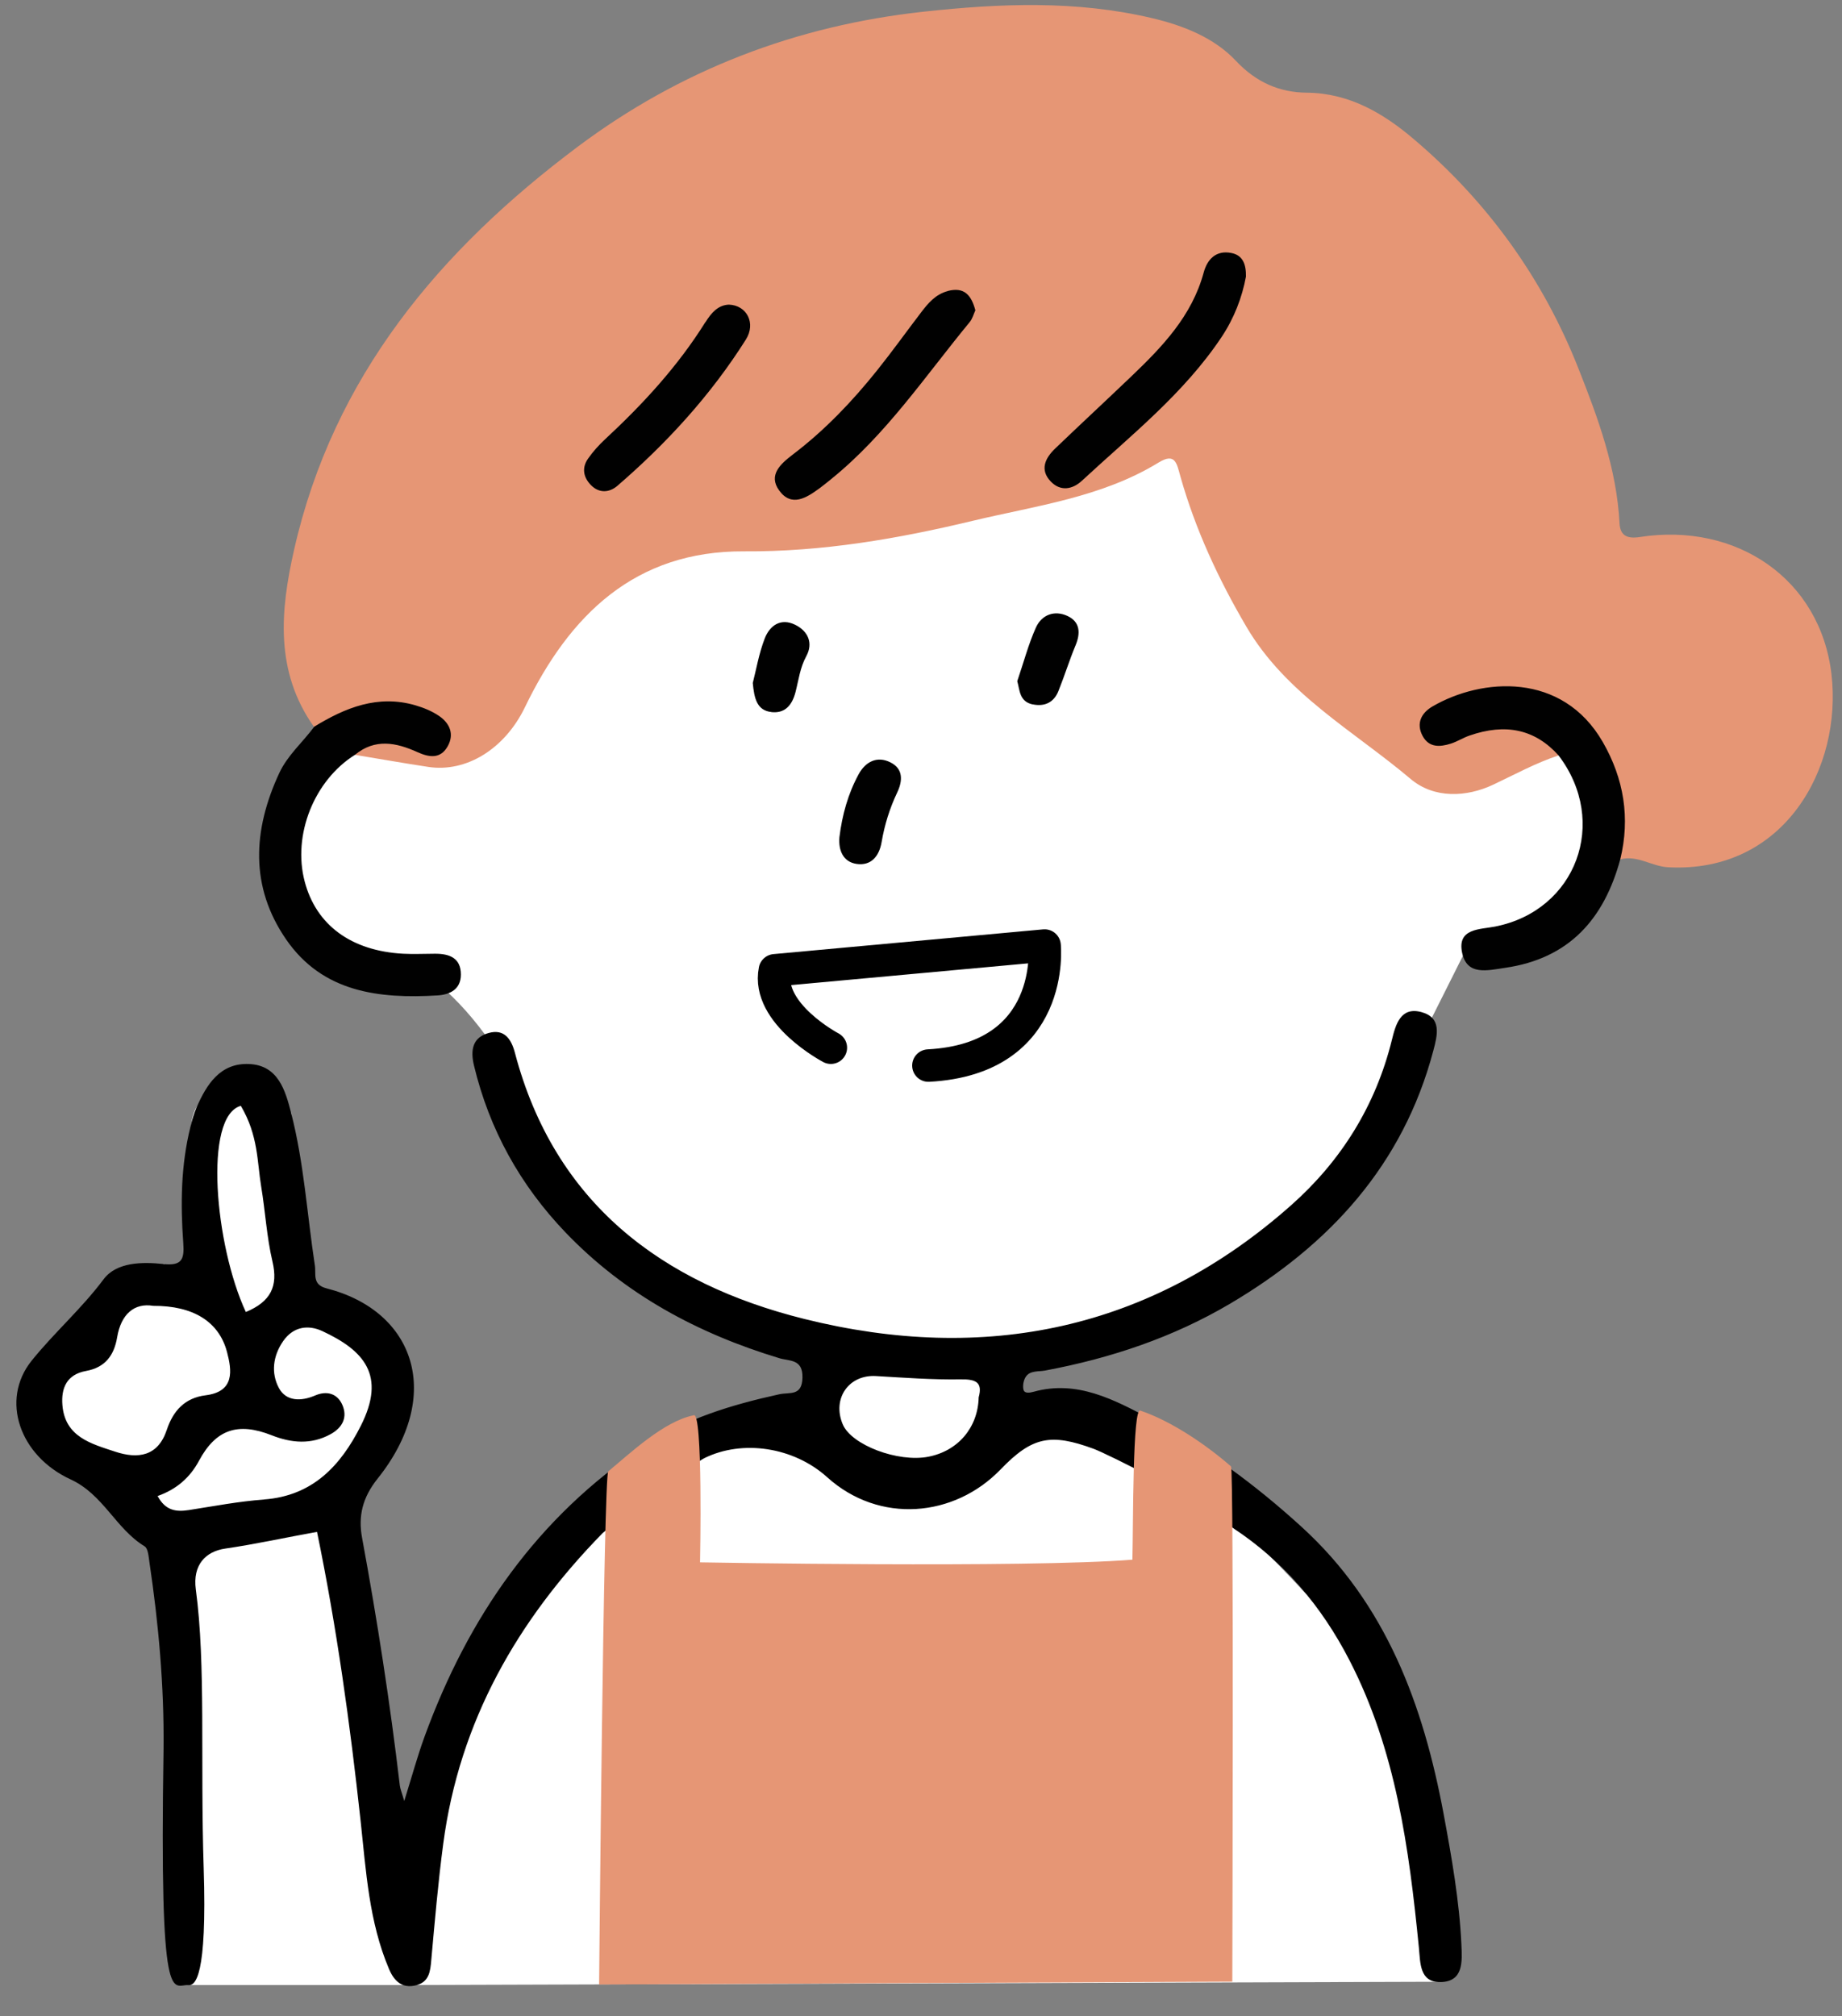
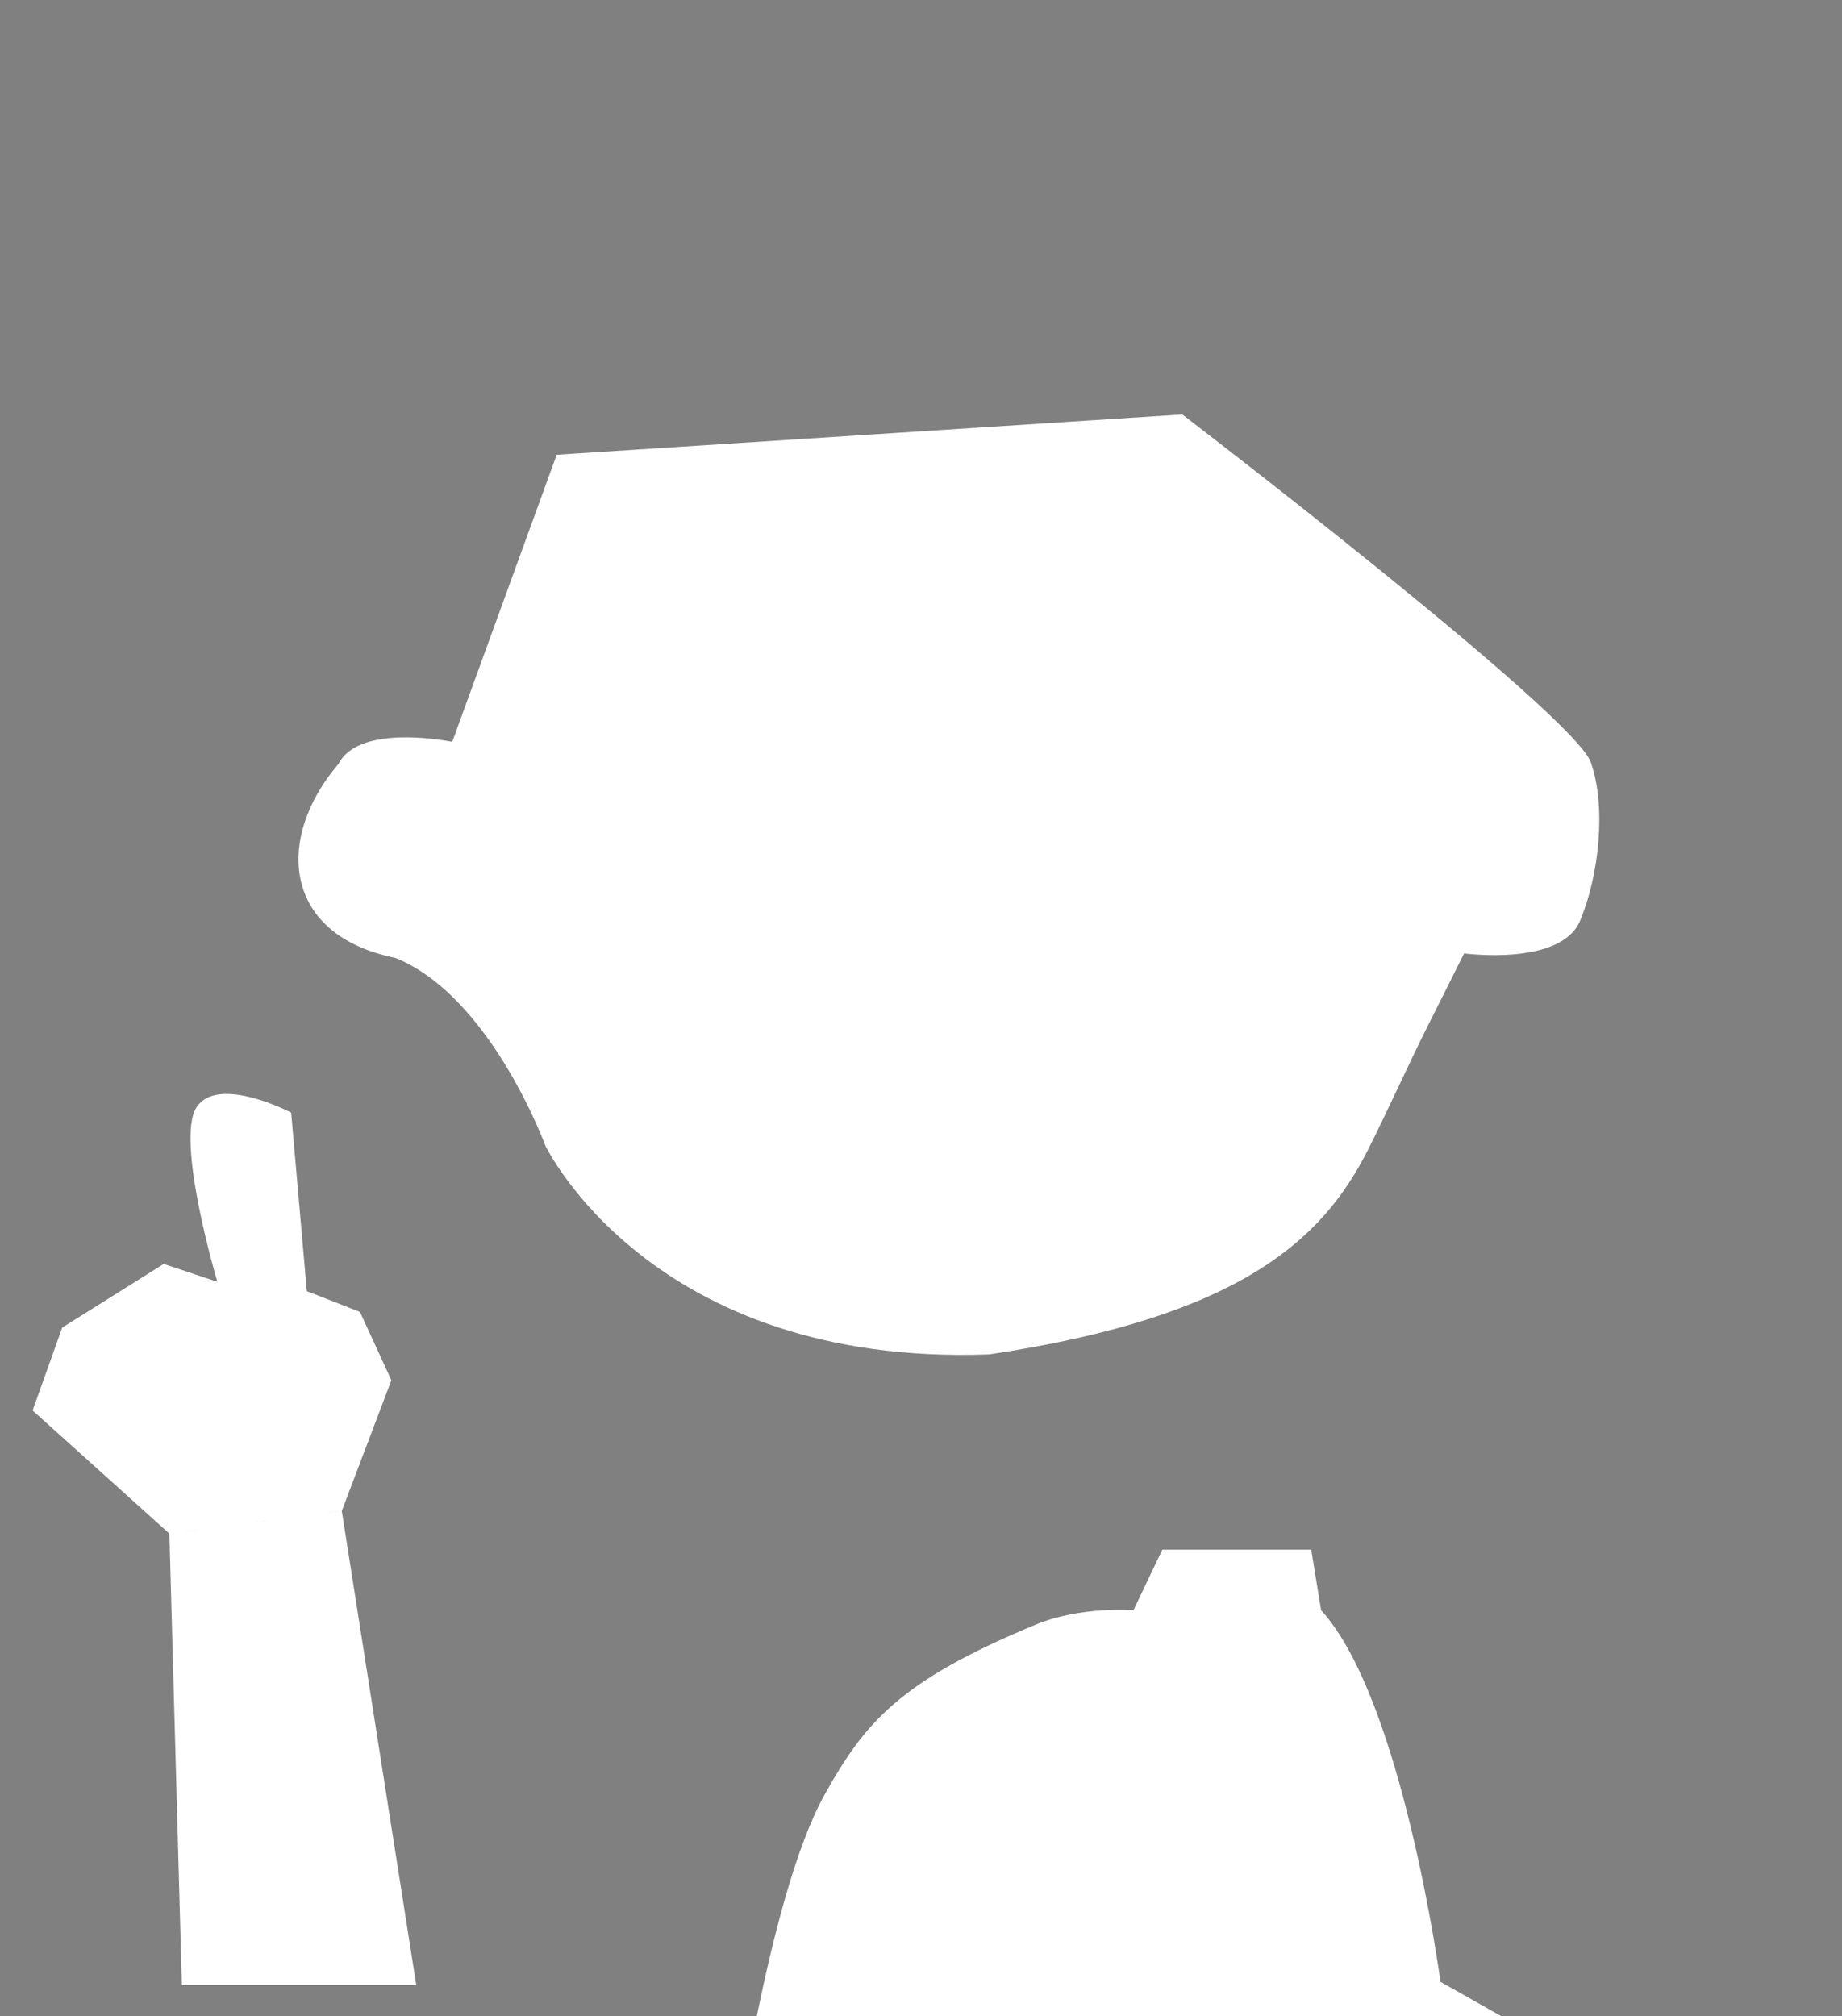
<svg xmlns="http://www.w3.org/2000/svg" data-name="指差ししている女性保育士" height="310.4" preserveAspectRatio="xMidYMid meet" version="1.0" viewBox="34.9 18.7 283.6 310.4" width="283.6" zoomAndPan="magnify">
  <rect x="34.9" y="18.7" width="283.6" height="310.4" fill="#808080" stroke="none" />
  <g id="change1_1">
-     <path d="M68.36,216.03s-6.49-21.8-3.2-26.86,14.57,.82,14.57,.82l2.41,27.49,8.18,3.2,4.84,10.52-7.63,20.1-26.54,3.52-21.07-18.97,4.56-12.76,15.63-9.8,8.25,2.75Zm-5.45,108.28h36.08l-11.47-73.01-26.54,3.52,1.92,69.49ZM120.62,88.71l96.31-6.2s60.28,46.09,62.9,53.57c2.39,6.82,1.29,17.29-1.65,24.36-2.95,7.07-17.86,5.04-17.86,5.04,0,0-2.7,5.37-6.1,12.17-2.37,4.73-6.03,12.84-8.81,18.28-6.77,13.25-18.98,25.43-58.22,31.29-52.15,1.9-68.34-32.18-68.34-32.18,0,0-8.4-22.93-23.06-28.86-17.47-3.53-18.54-18.48-8.75-29.9,3.24-6.33,17.49-3.37,17.49-3.37l16.08-44.2Zm136.06,235.1s-5.86-43.55-18.38-57.21c-12.52-13.66-19.05-19.47-31.86-25.22-12.81-5.75-16.69-2.24-16.69-2.24l-1.52-9.32h-22.93l-4.44,9.32s-8.12-.67-15.11,2.24c-20.9,8.68-26.2,14.99-32.42,26.11-8.88,15.88-14.34,56.81-14.34,56.81l157.69-.5Z" fill="#fff" />
+     <path d="M68.36,216.03s-6.49-21.8-3.2-26.86,14.57,.82,14.57,.82l2.41,27.49,8.18,3.2,4.84,10.52-7.63,20.1-26.54,3.52-21.07-18.97,4.56-12.76,15.63-9.8,8.25,2.75Zm-5.45,108.28h36.08l-11.47-73.01-26.54,3.52,1.92,69.49ZM120.62,88.71l96.31-6.2s60.28,46.09,62.9,53.57c2.39,6.82,1.29,17.29-1.65,24.36-2.95,7.07-17.86,5.04-17.86,5.04,0,0-2.7,5.37-6.1,12.17-2.37,4.73-6.03,12.84-8.81,18.28-6.77,13.25-18.98,25.43-58.22,31.29-52.15,1.9-68.34-32.18-68.34-32.18,0,0-8.4-22.93-23.06-28.86-17.47-3.53-18.54-18.48-8.75-29.9,3.24-6.33,17.49-3.37,17.49-3.37l16.08-44.2Zm136.06,235.1s-5.86-43.55-18.38-57.21l-1.52-9.32h-22.93l-4.44,9.32s-8.12-.67-15.11,2.24c-20.9,8.68-26.2,14.99-32.42,26.11-8.88,15.88-14.34,56.81-14.34,56.81l157.69-.5Z" fill="#fff" />
  </g>
  <g id="change2_1">
-     <path d="M259.9,318.03c-.32-6.75-1.5-13.4-2.73-20.03-3.12-16.77-8.83-32.34-21.85-44.21-7.11-6.49-14.86-12.22-23.37-16.69-5.48-2.88-11.21-6-17.92-4.13-.6,.17-1.4,.29-1.55-.32-.16-.63,.02-1.55,.41-2.07,.68-.9,1.89-.69,2.92-.88,10.06-1.88,19.68-5.09,28.51-10.31,15.27-9.03,26.58-21.31,31.25-38.9,.65-2.44,1.33-5.11-1.81-5.97-3.21-.88-3.98,1.9-4.56,4.28-2.49,10.08-7.77,18.56-15.42,25.37-21.78,19.37-47.33,24.49-75.04,17.59-21.9-5.45-38.46-17.82-44.56-40.97-.58-2.22-1.69-3.7-4.03-3.06-2.5,.68-2.85,2.63-2.27,5.03,2.37,9.85,7.11,18.39,14.09,25.68,9.15,9.55,20.4,15.58,32.95,19.37,1.54,.46,3.59,.09,3.53,2.97-.06,2.93-1.96,2.22-3.59,2.58-7.31,1.61-14.41,3.74-20.76,7.95-16.52,10.97-27.13,26.38-33.83,44.74-1.11,3.04-1.96,6.19-3.13,9.92-.36-1.26-.61-1.81-.68-2.37-1.51-12.79-3.48-25.51-5.82-38.18-.6-3.26,.04-6.13,2.4-9.08,10.2-12.76,5.79-25.8-7.86-29.29-2.25-.58-1.59-2.18-1.8-3.52-1.2-7.84-1.67-15.8-3.66-23.5-.89-3.46-1.99-7.34-6.49-7.52-4.42-.18-6.51,3.12-8.07,6.7-.42,.95-.68,1.97-.94,2.98-1.47,5.89-1.54,11.9-1.1,17.89,.18,2.48-.21,3.53-3.02,3.23-3.31-.36-7.27-.31-9.25,2.34-3.39,4.54-7.64,8.25-11.09,12.55-4.84,6.04-1.84,14.65,6.01,18.26,5.06,2.33,6.95,7.6,11.39,10.3,.55,.34,.62,1.61,.75,2.47,1.41,9.51,2.27,19.05,2.17,28.69-.66,41.18,1.41,36.19,3.84,36.4,1.04,.09,2.88-1.26,2.34-18.01-.54-16.75,.35-31.3-1.21-42.9-.51-3.8,1.51-5.86,4.54-6.3,4.72-.69,9.37-1.72,14.12-2.57,3.05,14.78,5.09,29.6,6.71,44.49,.84,7.72,1.28,15.53,4.38,22.82,.77,1.82,2,3.05,4.18,2.49,2-.52,2.17-2.13,2.32-3.87,.54-5.97,1.05-11.95,1.84-17.89,2.49-18.87,11.43-34.47,24.58-47.89,4.7-3.92,14.43-10.91,15.62-11.5,5.86-2.9,13.74-1.73,18.91,2.93,8.03,7.25,19.58,6.2,26.71-1.2,4.85-5.03,7.69-5.61,14.32-3.17,2.04,.75,16.85,8.07,21.48,12.21,7.81,5.15,13.61,12.02,17.89,20.31,7.17,13.88,9.19,28.98,10.7,44.21,.24,2.43,.09,5.42,3.33,5.37,3.57-.06,3.34-3.18,3.22-5.78ZM71.98,188.95c2.7,4.57,2.5,8.61,3.13,12.41,.64,3.84,.85,7.78,1.74,11.56,.9,3.81-.27,6.18-4.1,7.77-4.77-10.26-6.54-30.16-.77-31.74Zm-19.35,53.24c-3.68-1.22-7.71-2.25-8.12-7.15-.22-2.64,.66-4.74,3.66-5.28,2.9-.53,4.3-2.37,4.77-5.2,.59-3.52,2.63-5.31,5.55-4.82,6.15-.03,10.12,2.42,11.36,7.1,.75,2.85,1.22,6.11-3.29,6.67-3.18,.4-4.99,2.35-5.98,5.32-1.35,4.07-4.4,4.53-7.95,3.36Zm22.92,7.37c-3.88,.28-7.72,1.02-11.57,1.62-1.93,.3-3.6,.12-4.81-2.16,2.89-1.03,4.96-2.8,6.38-5.45,2.59-4.82,5.99-5.95,11.16-3.91,3.06,1.21,6.11,1.48,9.1-.17,1.82-1,2.64-2.6,1.79-4.52-.78-1.76-2.41-2.19-4.18-1.43-2.18,.94-4.48,.91-5.58-1.15-1.22-2.28-.95-4.91,.67-7.24,1.6-2.29,3.92-2.49,6-1.53,6.41,2.98,9.89,6.79,5.94,14.59-3.09,6.12-7.39,10.79-14.91,11.34Zm110.03-15.73c-.11,4.67-3.2,8.26-7.75,9.14-4.67,.91-11.84-1.8-13.18-4.99-1.67-3.96,.93-7.68,5.12-7.43,4.33,.25,8.67,.58,13,.51,2.37-.04,3.45,.43,2.81,2.77Z" />
-   </g>
+     </g>
  <g id="change3_1">
-     <path d="M274.87,135c-3.5,1.15-6.72,2.92-10.04,4.49-4.14,1.96-9.13,2.19-12.75-.87-8.77-7.41-19.19-13.05-25.28-23.43-4.31-7.34-7.85-14.96-10.16-23.13-.56-1.98-.76-3.74-3.36-2.15-8.79,5.38-18.88,6.64-28.61,8.97-11.54,2.77-23.18,4.78-35.18,4.7-16.82-.1-26.9,9.78-33.77,24-3.13,6.48-9.08,10.07-14.87,9.19-3.78-.57-7.54-1.24-11.32-1.86,1.67-4.13,5.02-2.62,7.98-2.35,1.62,.14,3.95,2,4.59-.46,.69-2.64-2.12-3.26-4.11-3.7-3.29-.72-6.53-.3-9.68,.94-1.62,.64-3.12,1.91-5.07,1.26-6.04-8.52-5.19-17.87-3.06-27.26,6.03-26.66,22.41-46.13,43.68-62.06,15.79-11.82,33.6-18.64,53.24-20.78,11.77-1.28,23.48-1.76,35.13,.98,4.86,1.14,9.62,3.03,12.95,6.58,3.17,3.38,6.82,4.88,10.93,4.91,6.62,.06,11.88,3.26,16.45,7.14,11.3,9.58,19.84,21.37,25.32,35.22,3.06,7.72,5.93,15.51,6.37,23.95,.1,1.86,1.15,2.4,3.09,2.1,14.94-2.32,27.82,6.47,29.54,21.12,1.68,14.37-7.22,30.67-25.14,29.72-2.55-.13-4.74-1.92-7.36-1.22-1.49-1.41-.55-3.12-.52-4.68,.24-10.6-5.16-18.55-14.03-20.41-4.45-.93-8.62,.27-12.64,2.06-1.08,.48-2.21,1.39-1.54,2.8,.54,1.14,1.82,.98,2.82,.7,3.49-1.02,7.05-1.7,10.65-1.1,2.64,.44,5.77,.7,5.76,4.63Zm-50.23,188.78l-97.5,.44s.69-78.41,1.41-79c3.18-2.61,8.52-7.72,13.12-8.62,1.5-1.03,1.01,22.63,1.01,22.63,0,0,50.28,.9,66.57-.41,.14-5.51,.01-23.64,1.23-22.95,4.8,1.63,10.09,5.23,13.95,8.59,.46,.4,.2,79.32,.2,79.32Z" fill="#e69675" />
-   </g>
+     </g>
  <g id="change4_1">
-     <path d="M83.24,130.6c4.82-2.96,9.85-5,15.63-3.31,1.27,.37,2.56,.9,3.64,1.64,1.63,1.12,2.37,2.79,1.32,4.66-1.13,2.01-2.88,1.71-4.67,.9-3.27-1.48-6.52-2.13-9.61,.42-6.29,3.94-9.63,12.34-7.74,19.5,1.76,6.7,7.15,10.68,15.14,11.12,1.65,.09,3.3,0,4.95,0,2.19,0,3.96,.64,3.96,3.21,0,2.29-1.72,3.1-3.61,3.21-9.01,.54-17.67-.47-23.29-8.61-5.62-8.15-5.12-16.88-1.07-25.61,1.28-2.76,3.6-4.73,5.37-7.12Zm181.9,30.74c-2.36,.47-5.92,.24-5.13,4.03,.75,3.57,3.85,2.74,6.63,2.33,9.87-1.43,15.22-7.52,17.72-16.7,1.56-6.38,.55-12.43-2.69-18.06-6.24-10.84-18.64-9.89-26.22-5.48-1.7,.99-2.57,2.6-1.51,4.56,.98,1.81,2.67,1.69,4.32,1.17,.99-.31,1.89-.9,2.87-1.24,5.62-1.96,10.13-.95,13.73,3.05,7.79,10.24,2.73,23.87-9.73,26.34Zm-98.39-9.64c2.23,.34,3.51-1.13,3.89-3.38,.45-2.64,1.24-5.18,2.4-7.62,.84-1.77,.96-3.63-1.05-4.63-2.08-1.04-3.85-.07-4.88,1.81-1.65,3.02-2.55,6.31-2.97,9.71-.18,2.07,.61,3.8,2.61,4.11Zm27.15-24.56c1.81,.38,3.25-.28,3.95-2.03,.94-2.33,1.68-4.73,2.64-7.04,.8-1.91,.7-3.64-1.24-4.54-2.01-.93-3.98-.19-4.87,1.81-1.14,2.55-1.86,5.29-2.86,8.23,.39,1.34,.3,3.14,2.38,3.58Zm-40.23,1.19c2.1,.23,3.19-1.07,3.71-3.08,.48-1.85,.69-3.75,1.66-5.53,1.09-1.99,.29-3.86-1.73-4.84-2.23-1.09-3.9,.15-4.66,2.09-.91,2.34-1.33,4.87-1.85,6.88,.22,2.37,.64,4.23,2.86,4.47ZM224.49,57.65c-2.38-.47-3.72,.98-4.27,3.02-1.81,6.67-6.35,11.4-11.13,15.97-3.89,3.72-7.84,7.38-11.73,11.11-1.55,1.48-2.41,3.28-.68,5.08,1.48,1.55,3.33,1.25,4.81-.13,7.55-7,15.71-13.43,21.5-22.13,1.92-2.88,3.15-6.09,3.74-9.29,.03-1.88-.47-3.28-2.24-3.63Zm-43.66,5.86c-1.89,.5-3.02,1.85-4.11,3.28-2.27,2.97-4.44,6.01-6.78,8.93-3.84,4.8-8.07,9.23-12.98,12.96-1.87,1.43-3.83,3.15-2.09,5.54,1.91,2.62,4.23,1.1,6.24-.37,.6-.44,1.18-.92,1.76-1.39,8.47-6.85,14.48-15.86,21.31-24.15,.45-.54,.64-1.3,.89-1.84-.64-2.39-1.75-3.62-4.25-2.97Zm-37.33,4.79c-4.23,6.77-9.59,12.6-15.42,18.01-.98,.91-1.89,1.92-2.65,3.01-.99,1.42-.71,2.89,.47,4.08,1.27,1.28,2.83,1.15,4.07,.08,7.63-6.59,14.38-13.97,19.77-22.51,1.58-2.51,.14-5.27-2.61-5.37-1.65,.06-2.69,1.22-3.61,2.7Z" fill="#010101" />
-   </g>
-   <path d="M162.82,180s-9.96-5.25-8.62-11.92l41.53-3.81s1.8,17.44-17.89,18.48" fill="none" stroke="#000" stroke-linecap="round" stroke-linejoin="round" stroke-width="5" />
+     </g>
</svg>